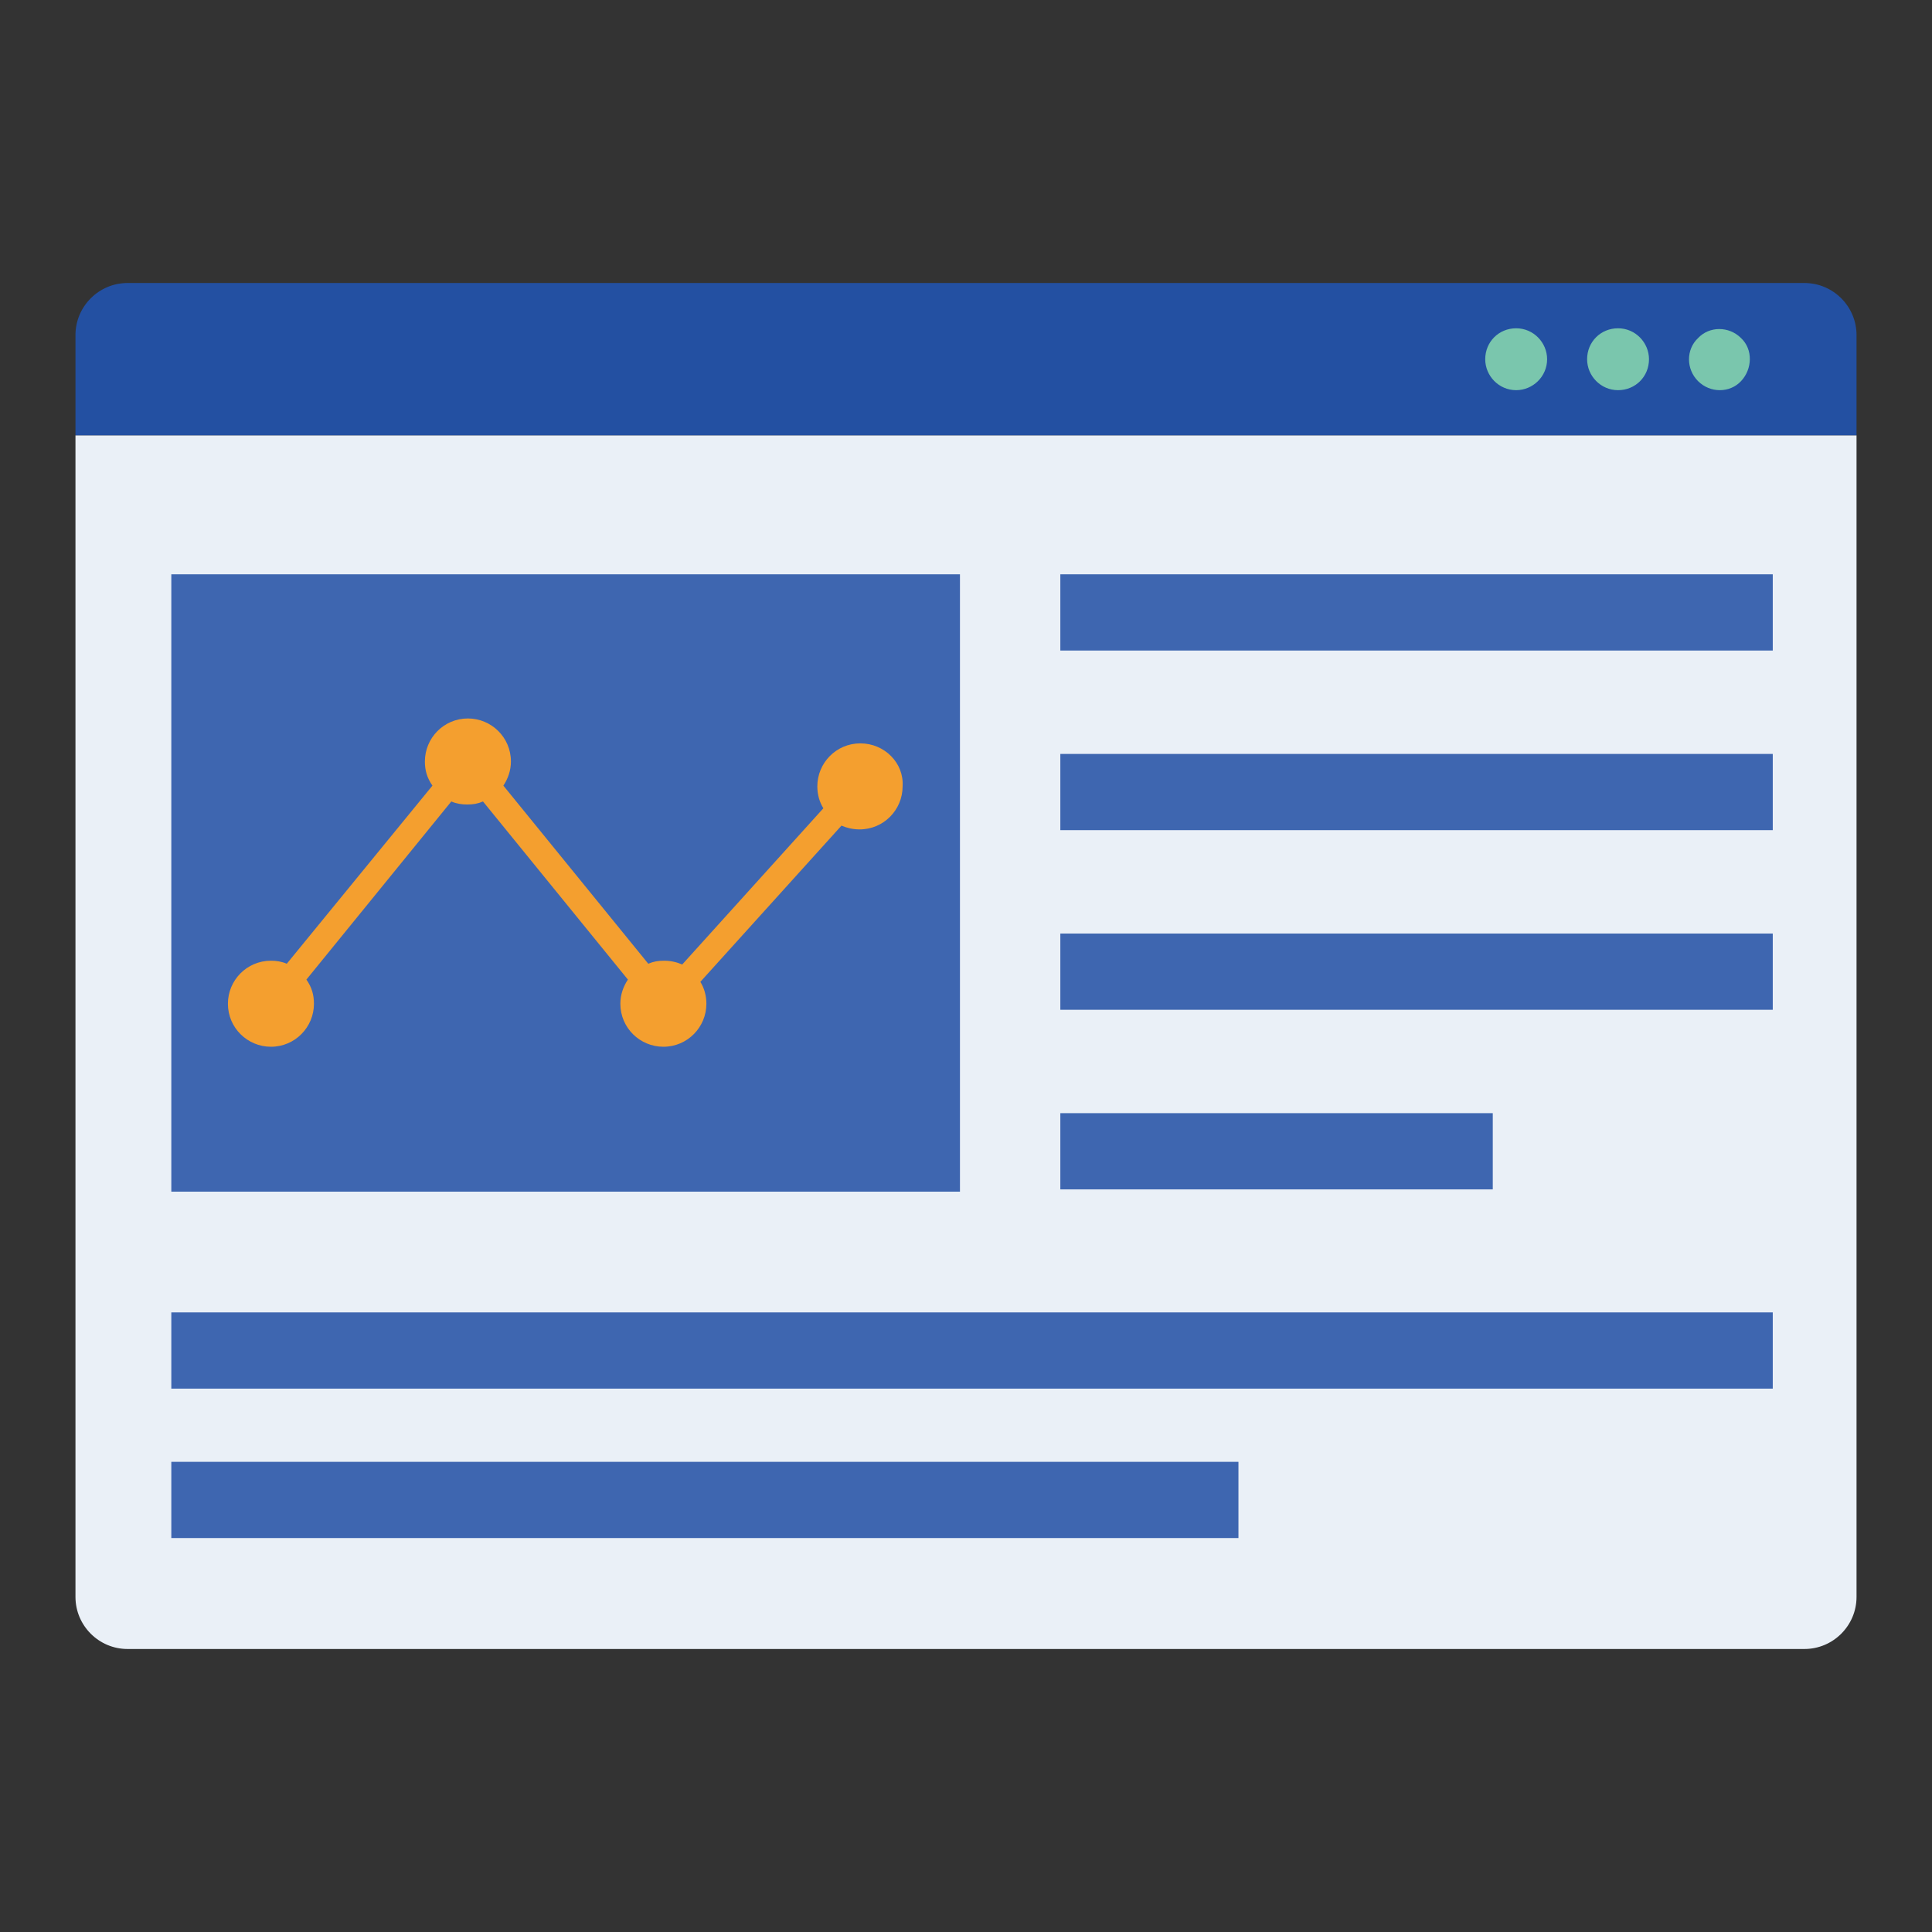
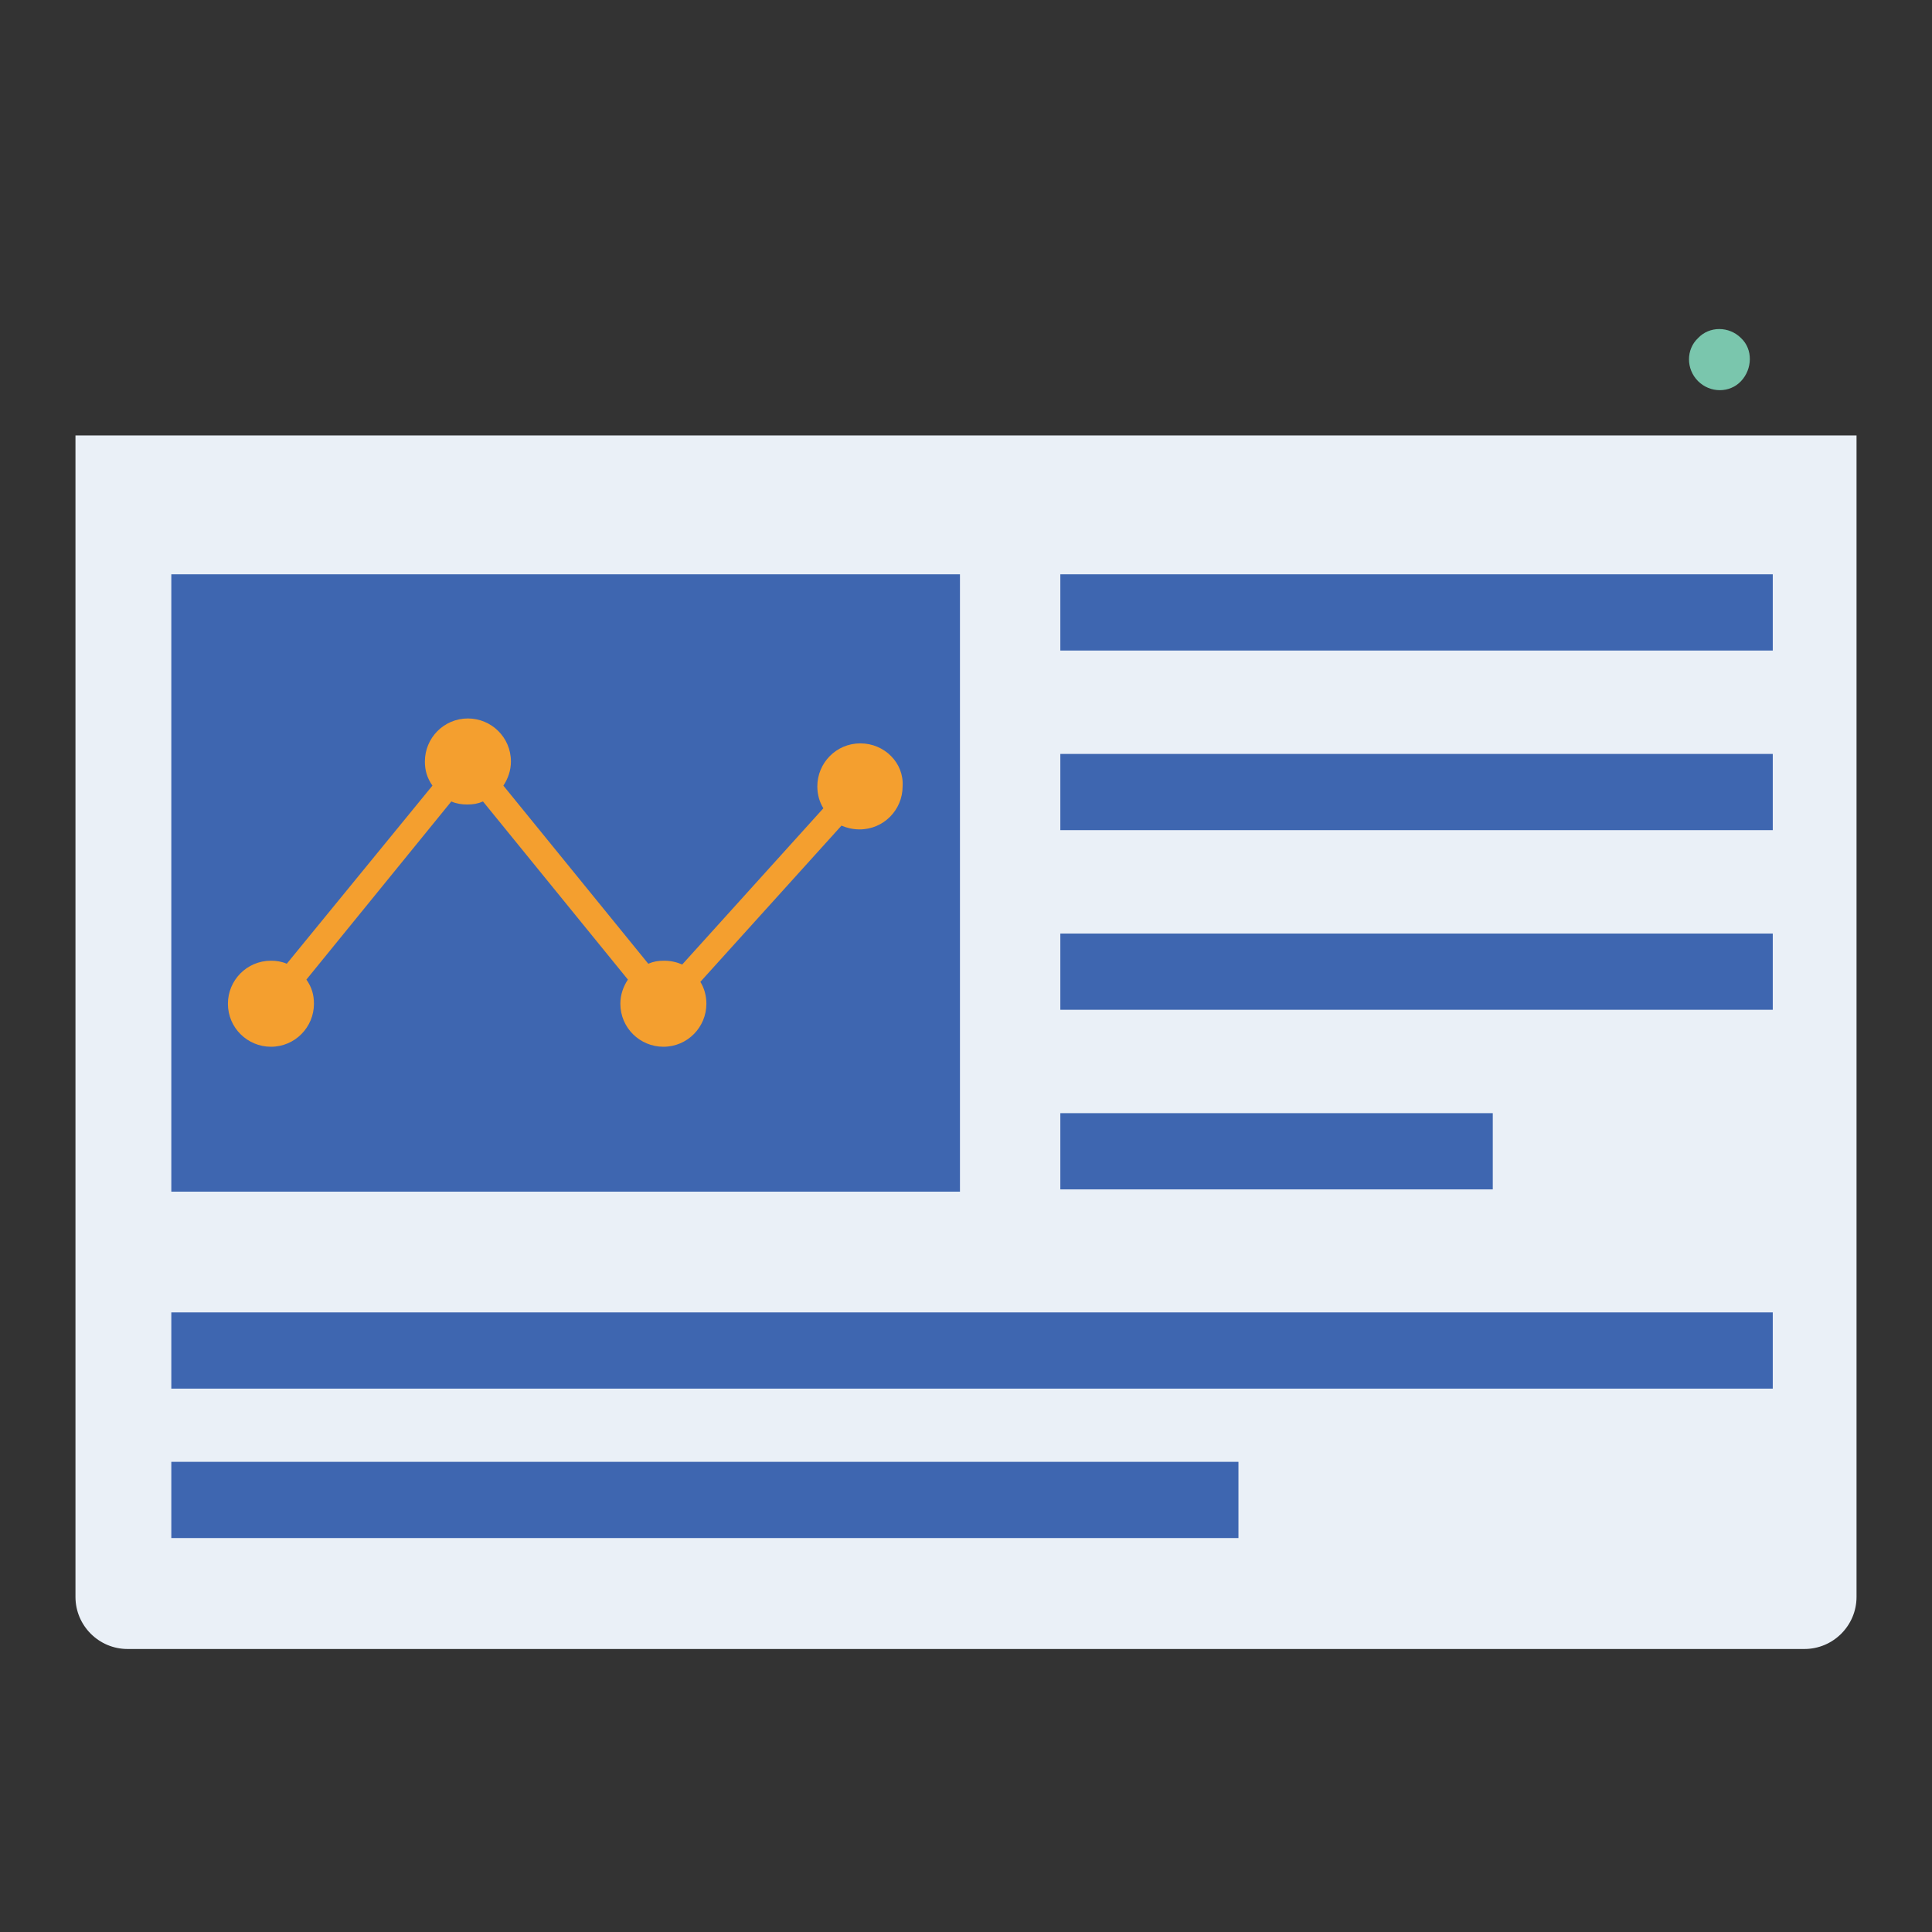
<svg xmlns="http://www.w3.org/2000/svg" version="1.1" x="0px" y="0px" viewBox="0 0 256 256" enable-background="new 0 0 256 256" xml:space="preserve">
  <rect x="0" y="0" width="256" height="256" fill="#333333" stroke="none" />
  <g>
-     <path fill="#2350a2" d="M246,57.7H10V44.4c0-3.8,3.1-6.9,6.9-6.9h222.2c3.8,0,6.9,3.1,6.9,6.9V57.7z" />
    <path fill="#eaf0f7" d="M246,57.7H10v153.9c0,3.8,3.1,6.9,6.9,6.9h222.2c3.8,0,6.9-3.1,6.9-6.9V57.7z" />
-     <path fill="#7ac6ad" d="M196.8,47.6c0,2.2,1.8,4.1,4.1,4.1c2.2,0,4.1-1.8,4.1-4.1c0,0,0,0,0,0c0-2.2-1.8-4.1-4.1-4.1 S196.8,45.3,196.8,47.6C196.8,47.6,196.8,47.6,196.8,47.6z" />
-     <path fill="#7ac6ad" d="M210.3,47.6c0,2.2,1.8,4.1,4.1,4.1s4.1-1.8,4.1-4.1c0,0,0,0,0,0c0-2.2-1.8-4.1-4.1-4.1 C212.1,43.5,210.3,45.3,210.3,47.6C210.3,47.6,210.3,47.6,210.3,47.6z" />
    <path fill="#7ac6ad" d="M225,50.5c1.6,1.6,4.2,1.6,5.7,0s1.6-4.2,0-5.7c-1.6-1.6-4.2-1.6-5.7,0C223.4,46.3,223.4,48.9,225,50.5 L225,50.5z" />
    <path fill="#3e66b0" d="M22.7,76.1h104.5v81.8H22.7V76.1z M140.5,76.1h94.4v10.1h-94.4V76.1z M140.5,99.9h94.4V110h-94.4V99.9z  M140.5,123.7h94.4v10.1h-94.4V123.7z M140.5,147.5h57.3v10.1h-57.3V147.5z M22.7,173.9h212.2V184H22.7V173.9z M22.7,193.7h141.4 v10.1H22.7V193.7z" />
    <path fill="#f49f2f" d="M114,98.5c-3.2,0-5.7,2.6-5.7,5.7c0,1.1,0.3,2.1,0.8,2.9l-18.7,20.7c-0.7-0.3-1.5-0.5-2.4-0.5 c-0.8,0-1.4,0.1-2.1,0.4l-19.2-23.6c0.6-0.9,1-2,1-3.2c0-3.2-2.6-5.7-5.7-5.7c-3.2,0-5.7,2.6-5.7,5.7c0,1.2,0.3,2.2,1,3.2L38,127.7 c-0.7-0.3-1.4-0.4-2.1-0.4c-3.2,0-5.7,2.6-5.7,5.7c0,3.2,2.6,5.7,5.7,5.7c3.2,0,5.7-2.6,5.7-5.7c0-1.2-0.3-2.2-1-3.2l19.2-23.6 c0.7,0.3,1.4,0.4,2.1,0.4c0.8,0,1.4-0.1,2.1-0.4l19.2,23.6c-0.6,0.9-1,2-1,3.2c0,3.2,2.6,5.7,5.7,5.7c3.2,0,5.7-2.6,5.7-5.7 c0-1.1-0.3-2.1-0.8-2.9l18.7-20.7c0.7,0.3,1.5,0.5,2.4,0.5c3.2,0,5.7-2.6,5.7-5.7C119.8,101.1,117.2,98.5,114,98.5z" />
  </g>
</svg>